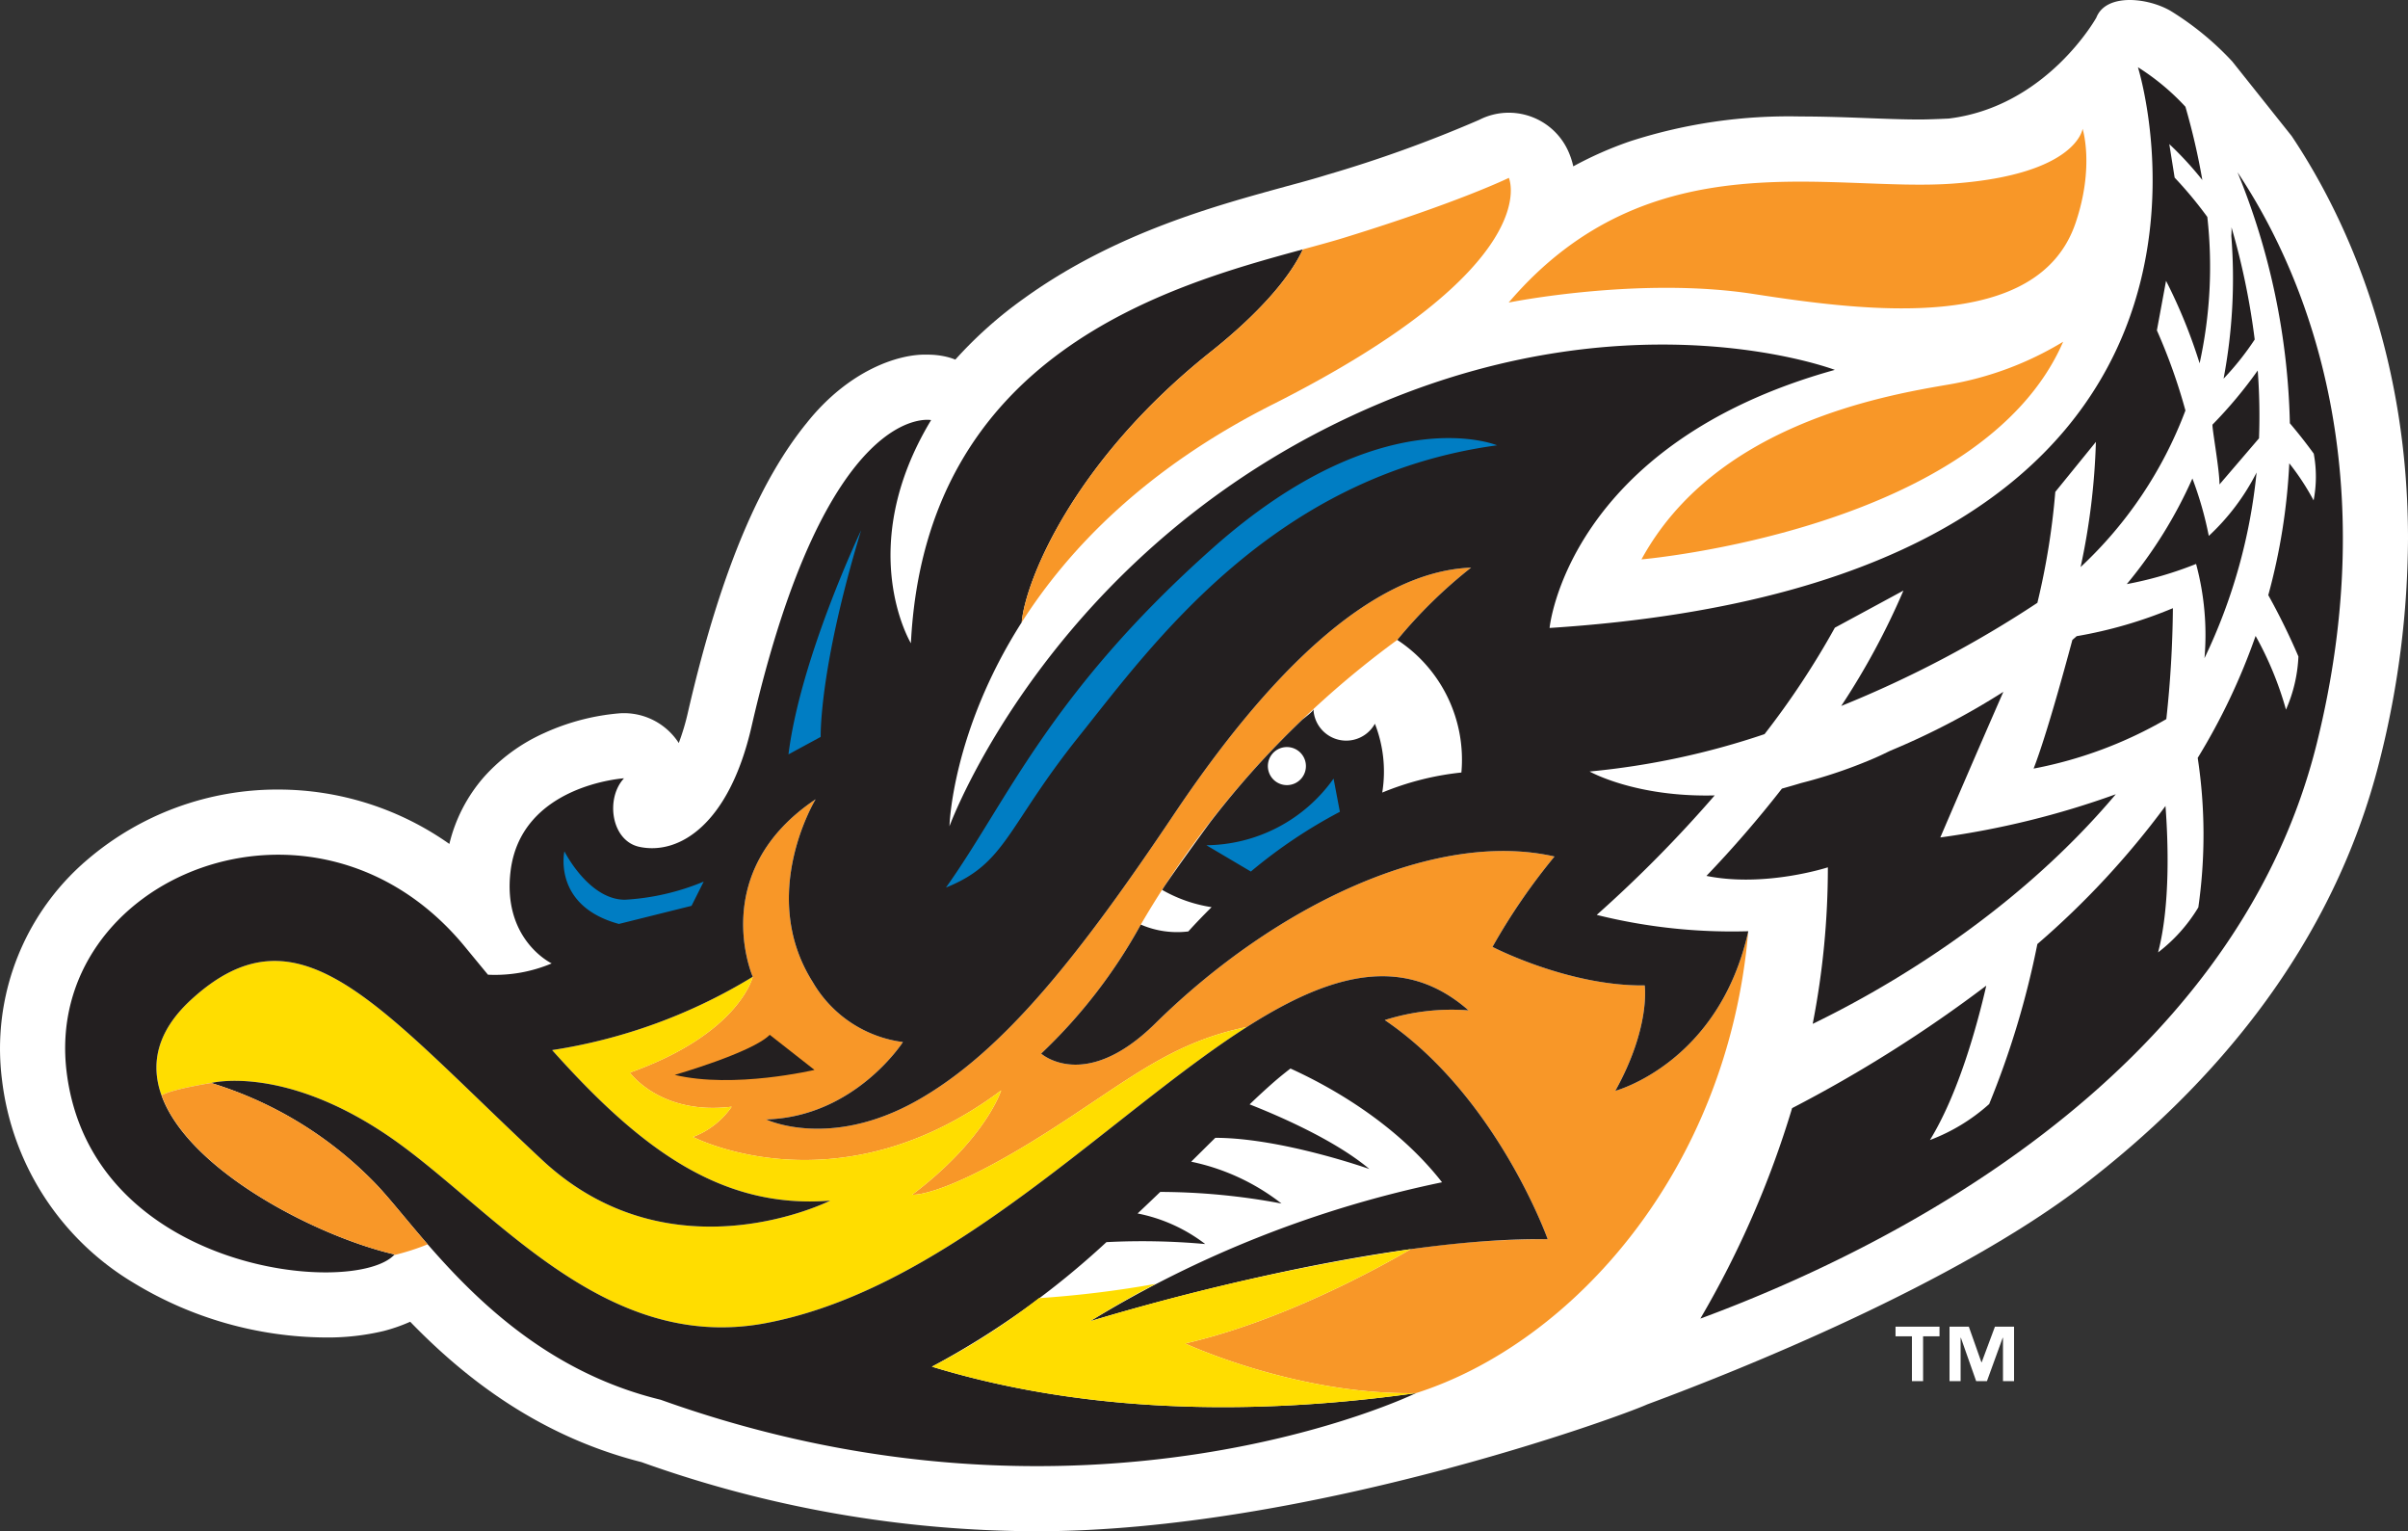
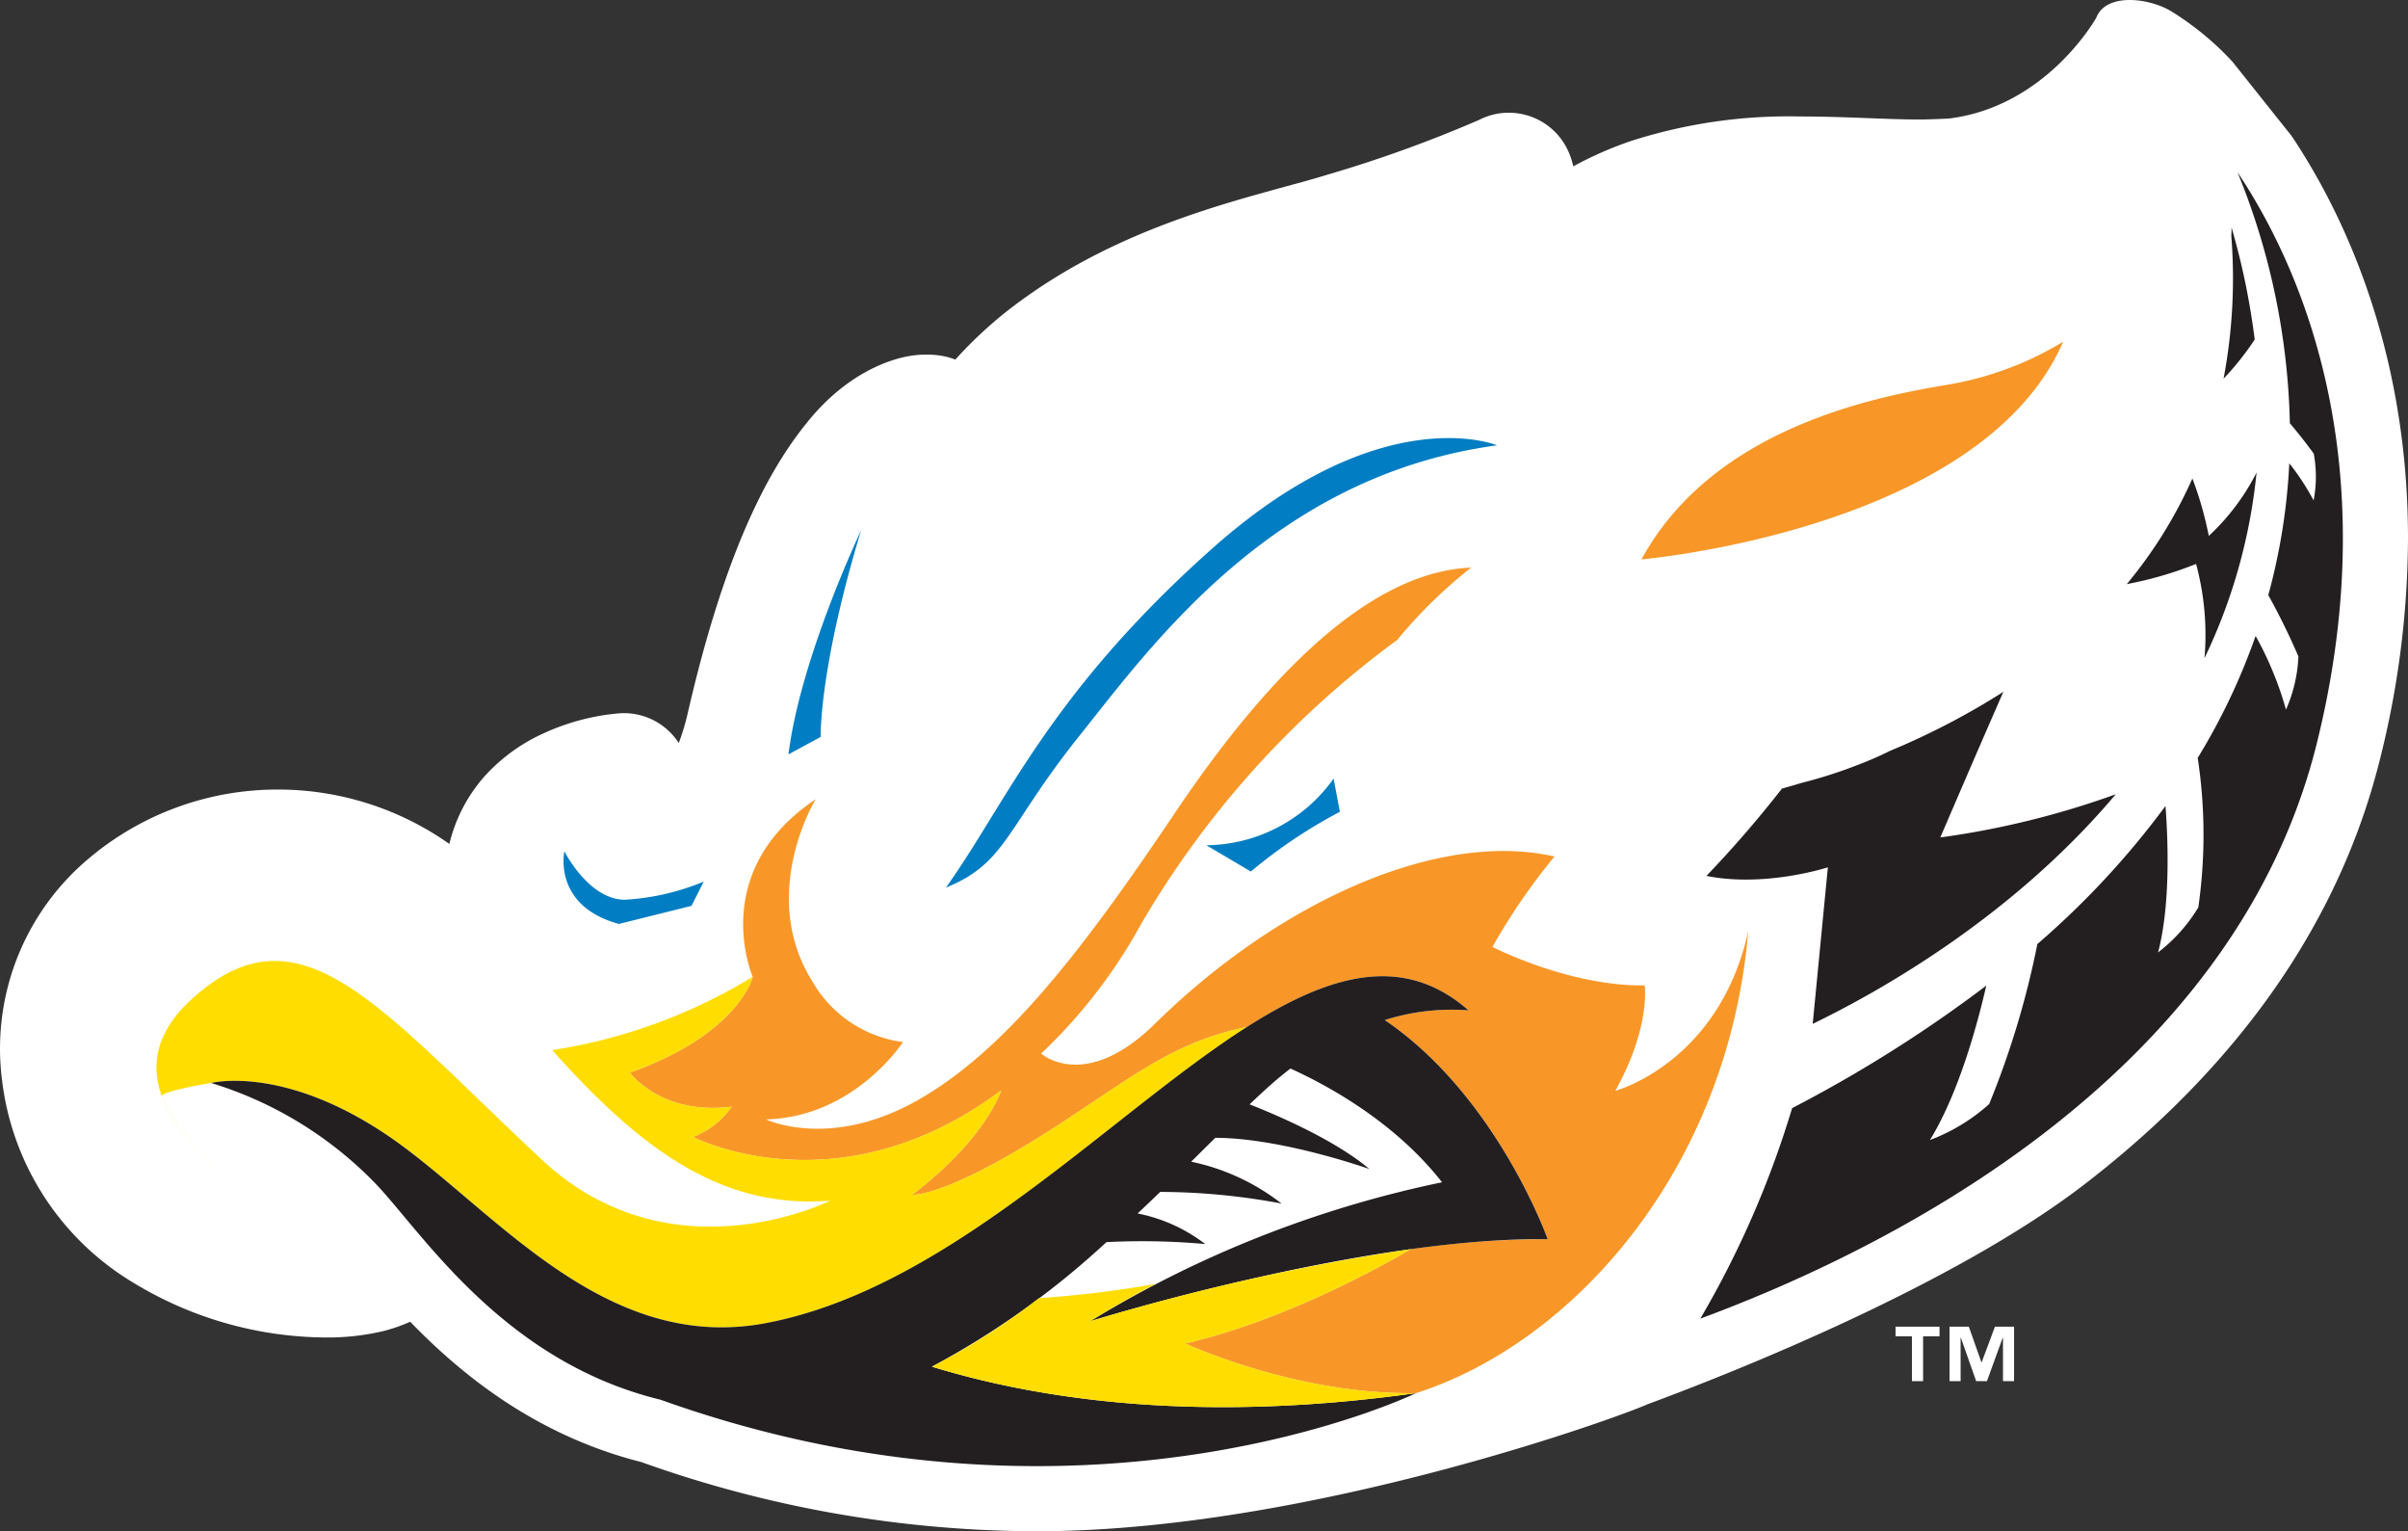
<svg xmlns="http://www.w3.org/2000/svg" viewBox="0 0 234.688 149.191">
  <rect x="0" y="0" width="234.688" height="149.191" fill="#333333" stroke="none" />
  <defs>
    <style>.cls-1{fill:#fff}.cls-2{fill:#f89728}.cls-3{fill:#fd0}.cls-4{fill:#231f20}.cls-5{fill:#007dc3}</style>
  </defs>
  <g id="Layer_2" data-name="Layer 2">
    <g id="Layer_1-2" data-name="Layer 1">
      <path class="cls-1" d="M204.318 1.707c.935-2.366 4.938-1.96 7.204-.663a28.643 28.643 0 0 1 6.043 4.95l5.786 7.262c5.888 8.811 11.337 22.102 11.337 39.197a89.139 89.139 0 0 1-2.722 21.482c-4.563 18.352-16.348 31.888-28.89 41.518-12.58 9.65-33.451 18.017-42.533 21.377-2.675 1.222-33.28 12.361-59.482 12.361a114.755 114.755 0 0 1-38.544-6.736c-10.231-2.59-17.472-8.446-22.539-13.675a16.48 16.48 0 0 1-2.586.902 23.59 23.59 0 0 1-5.67.631 36.438 36.438 0 0 1-18.663-5.3 26.691 26.691 0 0 1-12.858-19.75 24.474 24.474 0 0 1-.2-3.133 24.165 24.165 0 0 1 8.507-18.365 28.491 28.491 0 0 1 18.617-6.838 28.944 28.944 0 0 1 16.671 5.3 15.325 15.325 0 0 1 3.351-6.5 17.373 17.373 0 0 1 5.886-4.302 22.062 22.062 0 0 1 7.381-1.928 6.356 6.356 0 0 1 5.74 2.897 22.398 22.398 0 0 0 .9-3.022c3.395-14.706 7.4-23.038 11.565-28.158 4.084-5.132 8.96-6.751 11.75-6.66a7.985 7.985 0 0 1 1.659.161 6.269 6.269 0 0 1 1.08.322 40.804 40.804 0 0 1 6.69-5.96c8.954-6.46 18.963-9.1 25.52-10.909 1.554-.418 2.914-.793 3.938-1.114a126.224 126.224 0 0 0 14.898-5.372l.104-.051a6.34 6.34 0 0 1 4.954-.269 6.337 6.337 0 0 1 3.635 3.372 7.576 7.576 0 0 1 .488 1.473 35.738 35.738 0 0 1 5.596-2.46 50.273 50.273 0 0 1 16.552-2.398c4.408.002 8.392.298 11.62.293 1.034 0 2.836-.092 2.836-.092 9.57-1.175 14.38-9.843 14.38-9.843z" />
      <path class="cls-1" d="M125.771 104.11c-.541.416-1.085.85-1.628 1.324a68.819 68.819 0 0 0-2.354 2.168c2.518.985 8.235 3.404 11.671 6.297 0 0-8.577-3.037-15.015-3.04-.761.75-1.538 1.523-2.352 2.327a21.375 21.375 0 0 1 8.804 4.077 64.583 64.583 0 0 0-11.818-1.133q-1.082 1.045-2.208 2.1a15.83 15.83 0 0 1 6.59 2.979 68.38 68.38 0 0 0-9.627-.187 113.562 113.562 0 0 1-6.581 5.46 104.15 104.15 0 0 0 11.382-1.393 108.668 108.668 0 0 1 27.909-9.898c-4.623-5.913-11.205-9.465-14.773-11.082z" />
      <path class="cls-2" d="M170.39 90.73c-2.858 12.857-12.96 15.55-12.96 15.55 3.465-6.218 2.863-10.27 2.863-10.27-7.432.09-14.833-3.753-14.833-3.753a60.515 60.515 0 0 1 6.045-8.806c-11.486-2.616-27.034 4.579-38.92 16.276-6.853 6.748-11.113 2.925-11.113 2.925a51.165 51.165 0 0 0 9.713-12.569 91.324 91.324 0 0 1 24.995-27.735 46.842 46.842 0 0 1 7.197-7.044c-9.875.391-19.893 10.52-28.968 24.049-9.08 13.522-16.574 23.133-25.078 27.902-8.51 4.77-14.664 1.813-14.664 1.813 8.654-.248 13.334-7.54 13.334-7.54a11.931 11.931 0 0 1-8.785-5.841c-5.398-8.531.278-17.814.278-17.814-10.595 7.102-6.129 17.296-6.129 17.296s-1.281 5.534-11.975 9.338c0 0 2.995 4.177 9.921 3.321a8.036 8.036 0 0 1-3.77 2.946s14.135 7.35 30.035-4.535c0 0-1.485 4.73-8.67 10.162 0 0 3.025.363 13.293-6.184 7.737-4.93 11.842-8.622 19.333-10.16 8.01-5.105 15.217-7.212 21.59-1.618a21.616 21.616 0 0 0-8.16.948c10.915 7.405 15.88 21.352 15.88 21.352a90.831 90.831 0 0 0-13.346.972c-3.22 1.877-12.555 7.016-21.99 9.185 0 0 10.827 5.035 22.494 4.84 15.164-4.83 30.385-21.622 32.39-45.005z" />
      <path class="cls-3" d="M102.199 110.217c-10.268 6.547-13.293 6.184-13.293 6.184 7.185-5.433 8.67-10.162 8.67-10.162-15.9 11.885-30.034 4.535-30.034 4.535a8.036 8.036 0 0 0 3.77-2.946c-6.927.856-9.922-3.32-9.922-3.32 10.694-3.805 11.975-9.34 11.975-9.34a52.907 52.907 0 0 1-19.55 7.145c8.327 9.303 16.255 15.54 27.1 14.666 0 0-15.47 7.8-28.088-3.973-15.96-14.89-23.591-25.307-34.18-15.622-6.968 6.371-2.184 13.194 5.027 18.14-3.7-2.544-6.76-5.582-7.918-8.797.883-.59 4.826-1.21 4.826-1.21s6.913-1.785 17.056 5.021c10.143 6.809 20.926 21.415 37.001 18.376 17.828-3.367 33.49-20.311 46.893-28.856-7.49 1.537-11.596 5.228-19.333 10.159z" />
-       <path class="cls-4" d="M75.019 100.823l4.361 3.42s-7.86 1.86-13.619.486c0 0 7.579-2.185 9.258-3.906z" />
      <path class="cls-2" d="M159.981 54.502s33.13-2.854 41.097-21.205a31.878 31.878 0 0 1-11.264 4.186c-6.679 1.133-22.754 4.047-29.833 17.019z" />
      <path class="cls-4" d="M219.748 33.08a70.151 70.151 0 0 0-2.262-10.932 8.229 8.229 0 0 1-.018.844 52.447 52.447 0 0 1-.754 13.9 27.33 27.33 0 0 0 3.034-3.812zM214.855 64.124a54.073 54.073 0 0 0 5.074-18.084 22.016 22.016 0 0 1-4.656 6.175 34.597 34.597 0 0 0-1.598-5.595 44.069 44.069 0 0 1-6.394 10.29 35.92 35.92 0 0 0 6.753-1.964 26.558 26.558 0 0 1 .82 9.178zM150.842 120.74s-4.965-13.948-15.88-21.353a21.616 21.616 0 0 1 8.16-.948c-17.041-14.953-40 25.096-68.483 30.475-16.074 3.04-26.858-11.567-37.001-18.376-10.143-6.806-17.056-5.02-17.056-5.02a37.53 37.53 0 0 1 15.751 9.528c4.484 4.49 12.352 17.527 28.07 21.338H64.4c41.634 14.91 73.601-.648 73.601-.648-22.323 3.123-37.813.283-47.175-2.58a81.569 81.569 0 0 0 17.01-12.134 68.38 68.38 0 0 1 9.627.187 15.83 15.83 0 0 0-6.591-2.979q1.127-1.058 2.208-2.1a64.583 64.583 0 0 1 11.818 1.133 21.375 21.375 0 0 0-8.804-4.077c.814-.805 1.59-1.577 2.352-2.326 6.438.002 15.015 3.038 15.015 3.038-3.436-2.892-9.153-5.311-11.671-6.297a68.819 68.819 0 0 1 2.354-2.167 33.559 33.559 0 0 1 1.628-1.325c3.568 1.617 10.15 5.17 14.773 11.082a107.988 107.988 0 0 0-34.3 13.54s26.58-8.244 44.598-7.992z" />
-       <path class="cls-4" d="M214.378 35.397a43.772 43.772 0 0 0 .752-14.257 39.042 39.042 0 0 0-3.185-3.834l-.522-3.268a32.938 32.938 0 0 1 3.221 3.501 65.989 65.989 0 0 0-1.649-7.139 22.82 22.82 0 0 0-4.63-3.85s15.78 49.938-57.34 54.633c0 0 1.718-17.888 27.802-25.145 0 0-19.121-7.285-44.157 3.185-31.947 13.348-42.133 41.282-42.133 41.282s.21-9.165 7.041-19.873c.34-3.91 4.903-15.614 18.457-26.384 4.563-3.629 7.671-7.167 8.943-9.951-13.013 3.538-36.793 10.13-38.2 38.375 0 0-5.582-9.234 1.969-21.743 0 0-10.178-2.051-17.502 29.863-2.18 9.505-7.033 12.534-10.911 11.722-2.784-.578-3.34-4.738-1.517-6.683 0 0-10.02.631-11.054 9.026-.824 6.718 4.005 9.01 4.005 9.01a14.223 14.223 0 0 1-6.21 1.1q-1.116-1.349-2.259-2.74c-14.595-17.73-41.148-6.734-38.803 12.238 2.417 19.551 28.142 21.952 31.967 17.757-10.534-2.415-31.396-14.25-19.816-24.838 10.589-9.685 18.22.731 34.18 15.622 12.617 11.773 28.089 3.973 28.089 3.973-10.846.874-18.774-5.363-27.102-14.666a52.907 52.907 0 0 0 19.551-7.144S68.9 84.975 79.494 77.873c0 0-5.676 9.283-.278 17.814a11.931 11.931 0 0 0 8.785 5.842s-4.68 7.291-13.334 7.539c0 0 6.154 2.957 14.664-1.813 8.504-4.769 15.999-14.38 25.078-27.902 9.075-13.529 19.093-23.658 28.968-24.049a46.842 46.842 0 0 0-7.197 7.044 13.95 13.95 0 0 1 6.25 12.919 27.746 27.746 0 0 0-7.714 1.954 12.768 12.768 0 0 0-.715-6.707 3.197 3.197 0 0 1-5.97-1.168 2.014 2.014 0 0 1-.008-.263c0 .21-.955.9-1.13 1.064-.408.393-.815.788-1.217 1.186q-1.22 1.214-2.398 2.477-2.754 2.962-5.233 6.172c-.447.578-4.86 6.672-4.765 6.73a13.911 13.911 0 0 0 4.804 1.674c-.754.75-1.51 1.526-2.269 2.366a8.902 8.902 0 0 1-4.63-.669 51.165 51.165 0 0 1-9.713 12.57s4.26 3.822 11.113-2.926c11.886-11.697 27.434-18.892 38.92-16.276a60.515 60.515 0 0 0-6.044 8.806s7.4 3.844 14.833 3.754c0 0 .6 4.051-2.863 10.27 0 0 10.101-2.694 12.96-15.55a54.554 54.554 0 0 1-14.771-1.591 125.724 125.724 0 0 0 11.496-11.642c-7.75.192-12.19-2.329-12.19-2.329a75.146 75.146 0 0 0 17.05-3.642 80.374 80.374 0 0 0 6.853-10.37l6.683-3.616a71.08 71.08 0 0 1-6.063 11.241 107.976 107.976 0 0 0 19.118-10.048 70.434 70.434 0 0 0 1.746-10.81l3.957-4.87a66.587 66.587 0 0 1-1.49 12.195 40.17 40.17 0 0 0 10.216-15.256 55.276 55.276 0 0 0-2.782-7.805l.892-4.827a51.054 51.054 0 0 1 3.272 8.036zm-88.727 41.084a1.854 1.854 0 1 1 1.611-2.072 1.849 1.849 0 0 1-1.611 2.072zM220.167 42.705a59.367 59.367 0 0 0-.125-6.607 43.244 43.244 0 0 1-4.406 5.27c-.074.25.696 4.46.678 5.833z" />
      <path class="cls-4" d="M218.074 16.786a68.425 68.425 0 0 1 5.101 24.455 49.14 49.14 0 0 1 2.327 2.958 12.197 12.197 0 0 1-.014 4.558 23.715 23.715 0 0 0-2.37-3.617 59.31 59.31 0 0 1-2.047 12.844 64.938 64.938 0 0 1 2.937 5.98 14.335 14.335 0 0 1-1.212 5.176 32.922 32.922 0 0 0-2.96-7.18 61.821 61.821 0 0 1-5.643 11.882 49.872 49.872 0 0 1 .06 14.565 15.79 15.79 0 0 1-3.922 4.387c1.212-4.625.976-10.89.722-14.267a82.174 82.174 0 0 1-12.488 13.453 84.77 84.77 0 0 1-4.697 15.589 18.242 18.242 0 0 1-5.772 3.506c2.788-4.533 4.604-11.186 5.492-15.044a131.596 131.596 0 0 1-18.926 11.936 93.995 93.995 0 0 1-8.943 20.506c17.384-6.415 51.892-23.043 60.086-56.065 6.373-25.7-.414-44.663-7.731-55.622z" />
-       <path class="cls-4" d="M211.774 59.256a43.174 43.174 0 0 1-9.38 2.727c-.138.122-.277.247-.418.37-.895 3.342-2.606 9.528-3.777 12.532a41.076 41.076 0 0 0 12.935-4.822 107.08 107.08 0 0 0 .64-10.807z" />
-       <path class="cls-4" d="M176.669 99.755c6.718-3.254 19.54-10.506 29.539-22.37a83.459 83.459 0 0 1-17.102 4.209s3.594-8.383 6.145-14.188a71.485 71.485 0 0 1-10.985 5.724c-.47.22-.902.441-1.394.654a47.323 47.323 0 0 1-7.336 2.51c-.61.187-1.242.365-1.866.543a111.229 111.229 0 0 1-7.357 8.503c5.726 1.154 11.834-.835 11.834-.835a79.288 79.288 0 0 1-1.478 15.25z" />
-       <path class="cls-2" d="M147.038 29.477s12.689-2.562 23.85-.837c11.16 1.727 27.71 3.809 31.384-6.864 1.89-5.52.7-9.227.7-9.227s-.557 4.438-12.56 5.333c-12.004.9-29.638-4.508-43.374 11.595zM147.056 17.329s-4.773 2.347-15.924 5.793c-1.189.37-2.6.754-4.154 1.175-1.272 2.784-4.38 6.322-8.943 9.951-13.556 10.77-18.119 22.479-18.457 26.384 4.563-7.155 12.074-14.99 24.468-21.232 26.858-13.545 23.01-22.071 23.01-22.071zM38.463 122.222a.977.977 0 0 0-.071.067 22.613 22.613 0 0 0 3.288-1.052c-2.204-2.542-3.94-4.783-5.347-6.191a37.53 37.53 0 0 0-15.75-9.528s-3.944.62-4.827 1.21c2.648 7.358 15.254 13.785 22.707 15.494z" />
+       <path class="cls-4" d="M176.669 99.755c6.718-3.254 19.54-10.506 29.539-22.37a83.459 83.459 0 0 1-17.102 4.209s3.594-8.383 6.145-14.188a71.485 71.485 0 0 1-10.985 5.724c-.47.22-.902.441-1.394.654a47.323 47.323 0 0 1-7.336 2.51c-.61.187-1.242.365-1.866.543a111.229 111.229 0 0 1-7.357 8.503c5.726 1.154 11.834-.835 11.834-.835z" />
      <path class="cls-5" d="M92.194 86.476c5.9-2.359 5.9-5.902 12.985-14.757 7.084-8.853 18.89-25.374 40.73-28.332 0 0-11.209-4.667-27.742 10.037-15.938 14.17-20.073 24.8-25.973 33.052zM55.008 82.947s-1.182 5.303 5.312 7.074l7.078-1.765 1.185-2.36a23.369 23.369 0 0 1-7.674 1.766c-3.54 0-5.901-4.715-5.901-4.715zM83.929 51.66s-5.902 12.395-7.083 21.84l3.14-1.702s-.187-6.564 3.943-20.139zM129.973 75.86a15.375 15.375 0 0 1-12.396 6.493l4.334 2.562a49.004 49.004 0 0 1 8.675-5.821z" />
      <path class="cls-3" d="M137.496 121.71a221.022 221.022 0 0 0-28.82 6.305l-2.433.717a93.435 93.435 0 0 1 6.392-3.643 104.15 104.15 0 0 1-11.382 1.392l.004-.004a67.51 67.51 0 0 1-10.432 6.679c9.362 2.863 24.852 5.703 47.175 2.58-11.667.195-22.495-4.84-22.495-4.84 9.436-2.169 18.772-7.308 21.99-9.185z" />
      <path class="cls-1" d="M193.139 132.728h-.027l-1.227-3.471h-1.88v5.312h1.08v-4.228h.027l1.49 4.228h1.048l1.537-4.228h.028v4.228h1.079v-5.312h-1.862l-1.293 3.471zM184.741 130.2h1.599v4.369h1.088V130.2h1.601v-.943h-4.288v.943z" />
    </g>
  </g>
</svg>